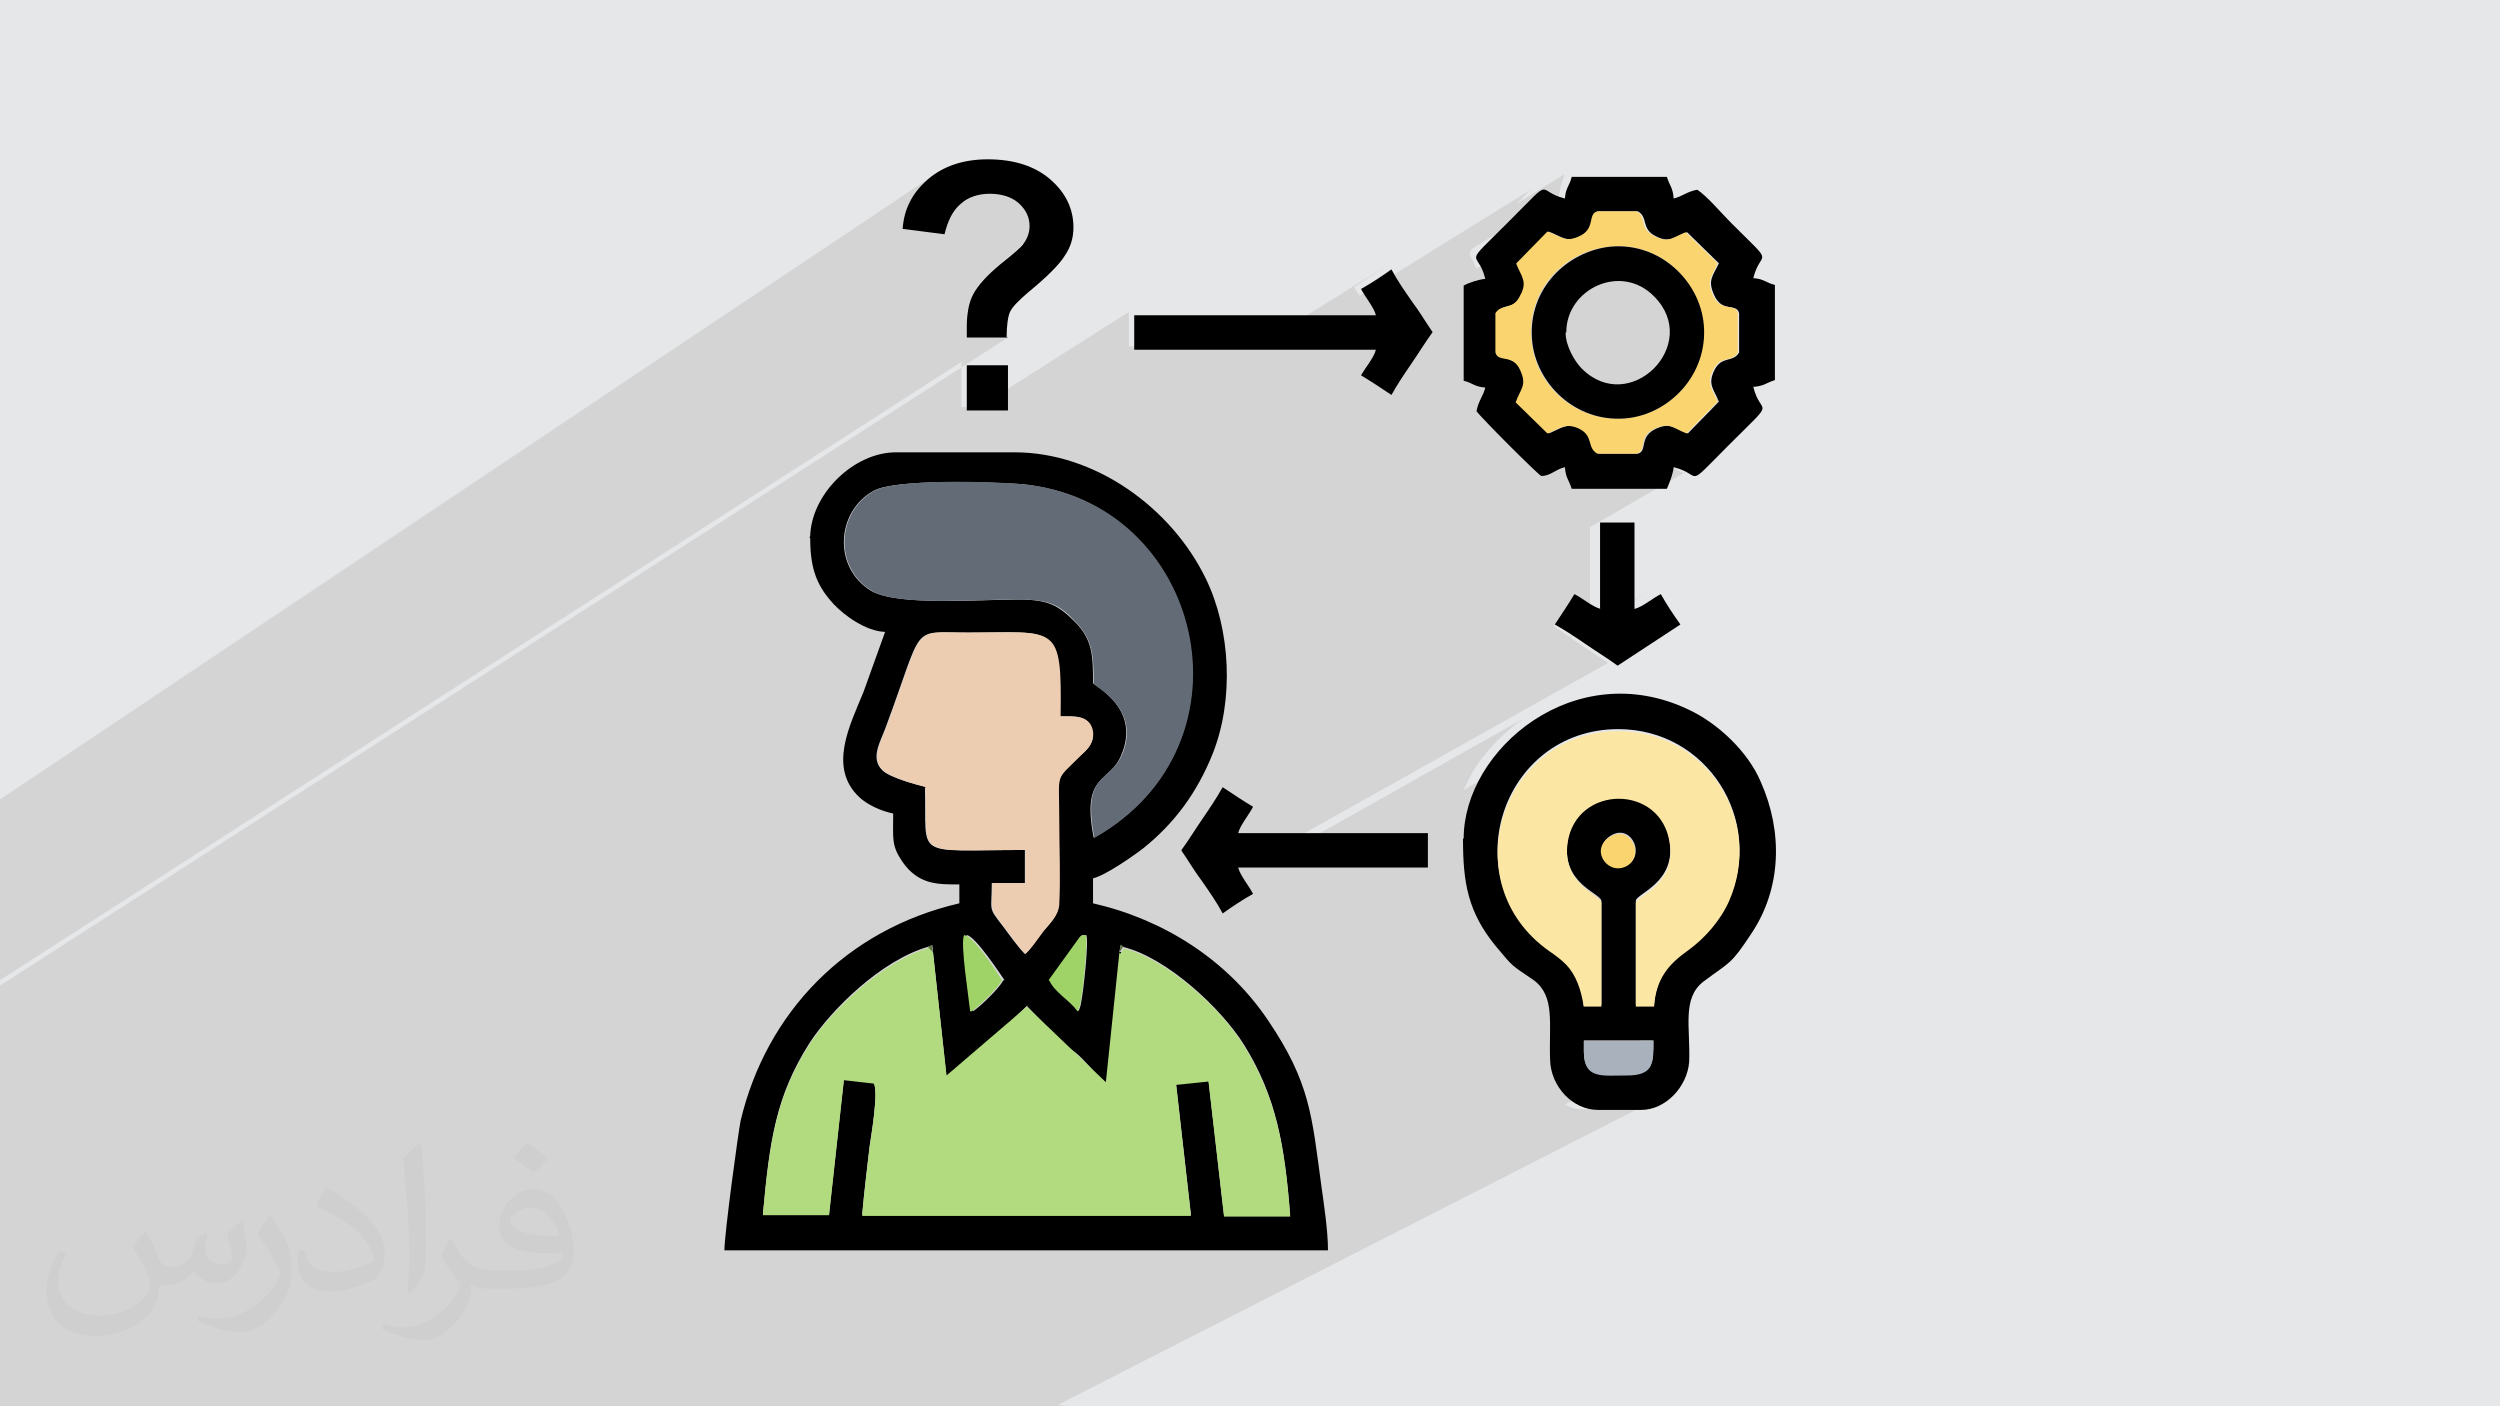
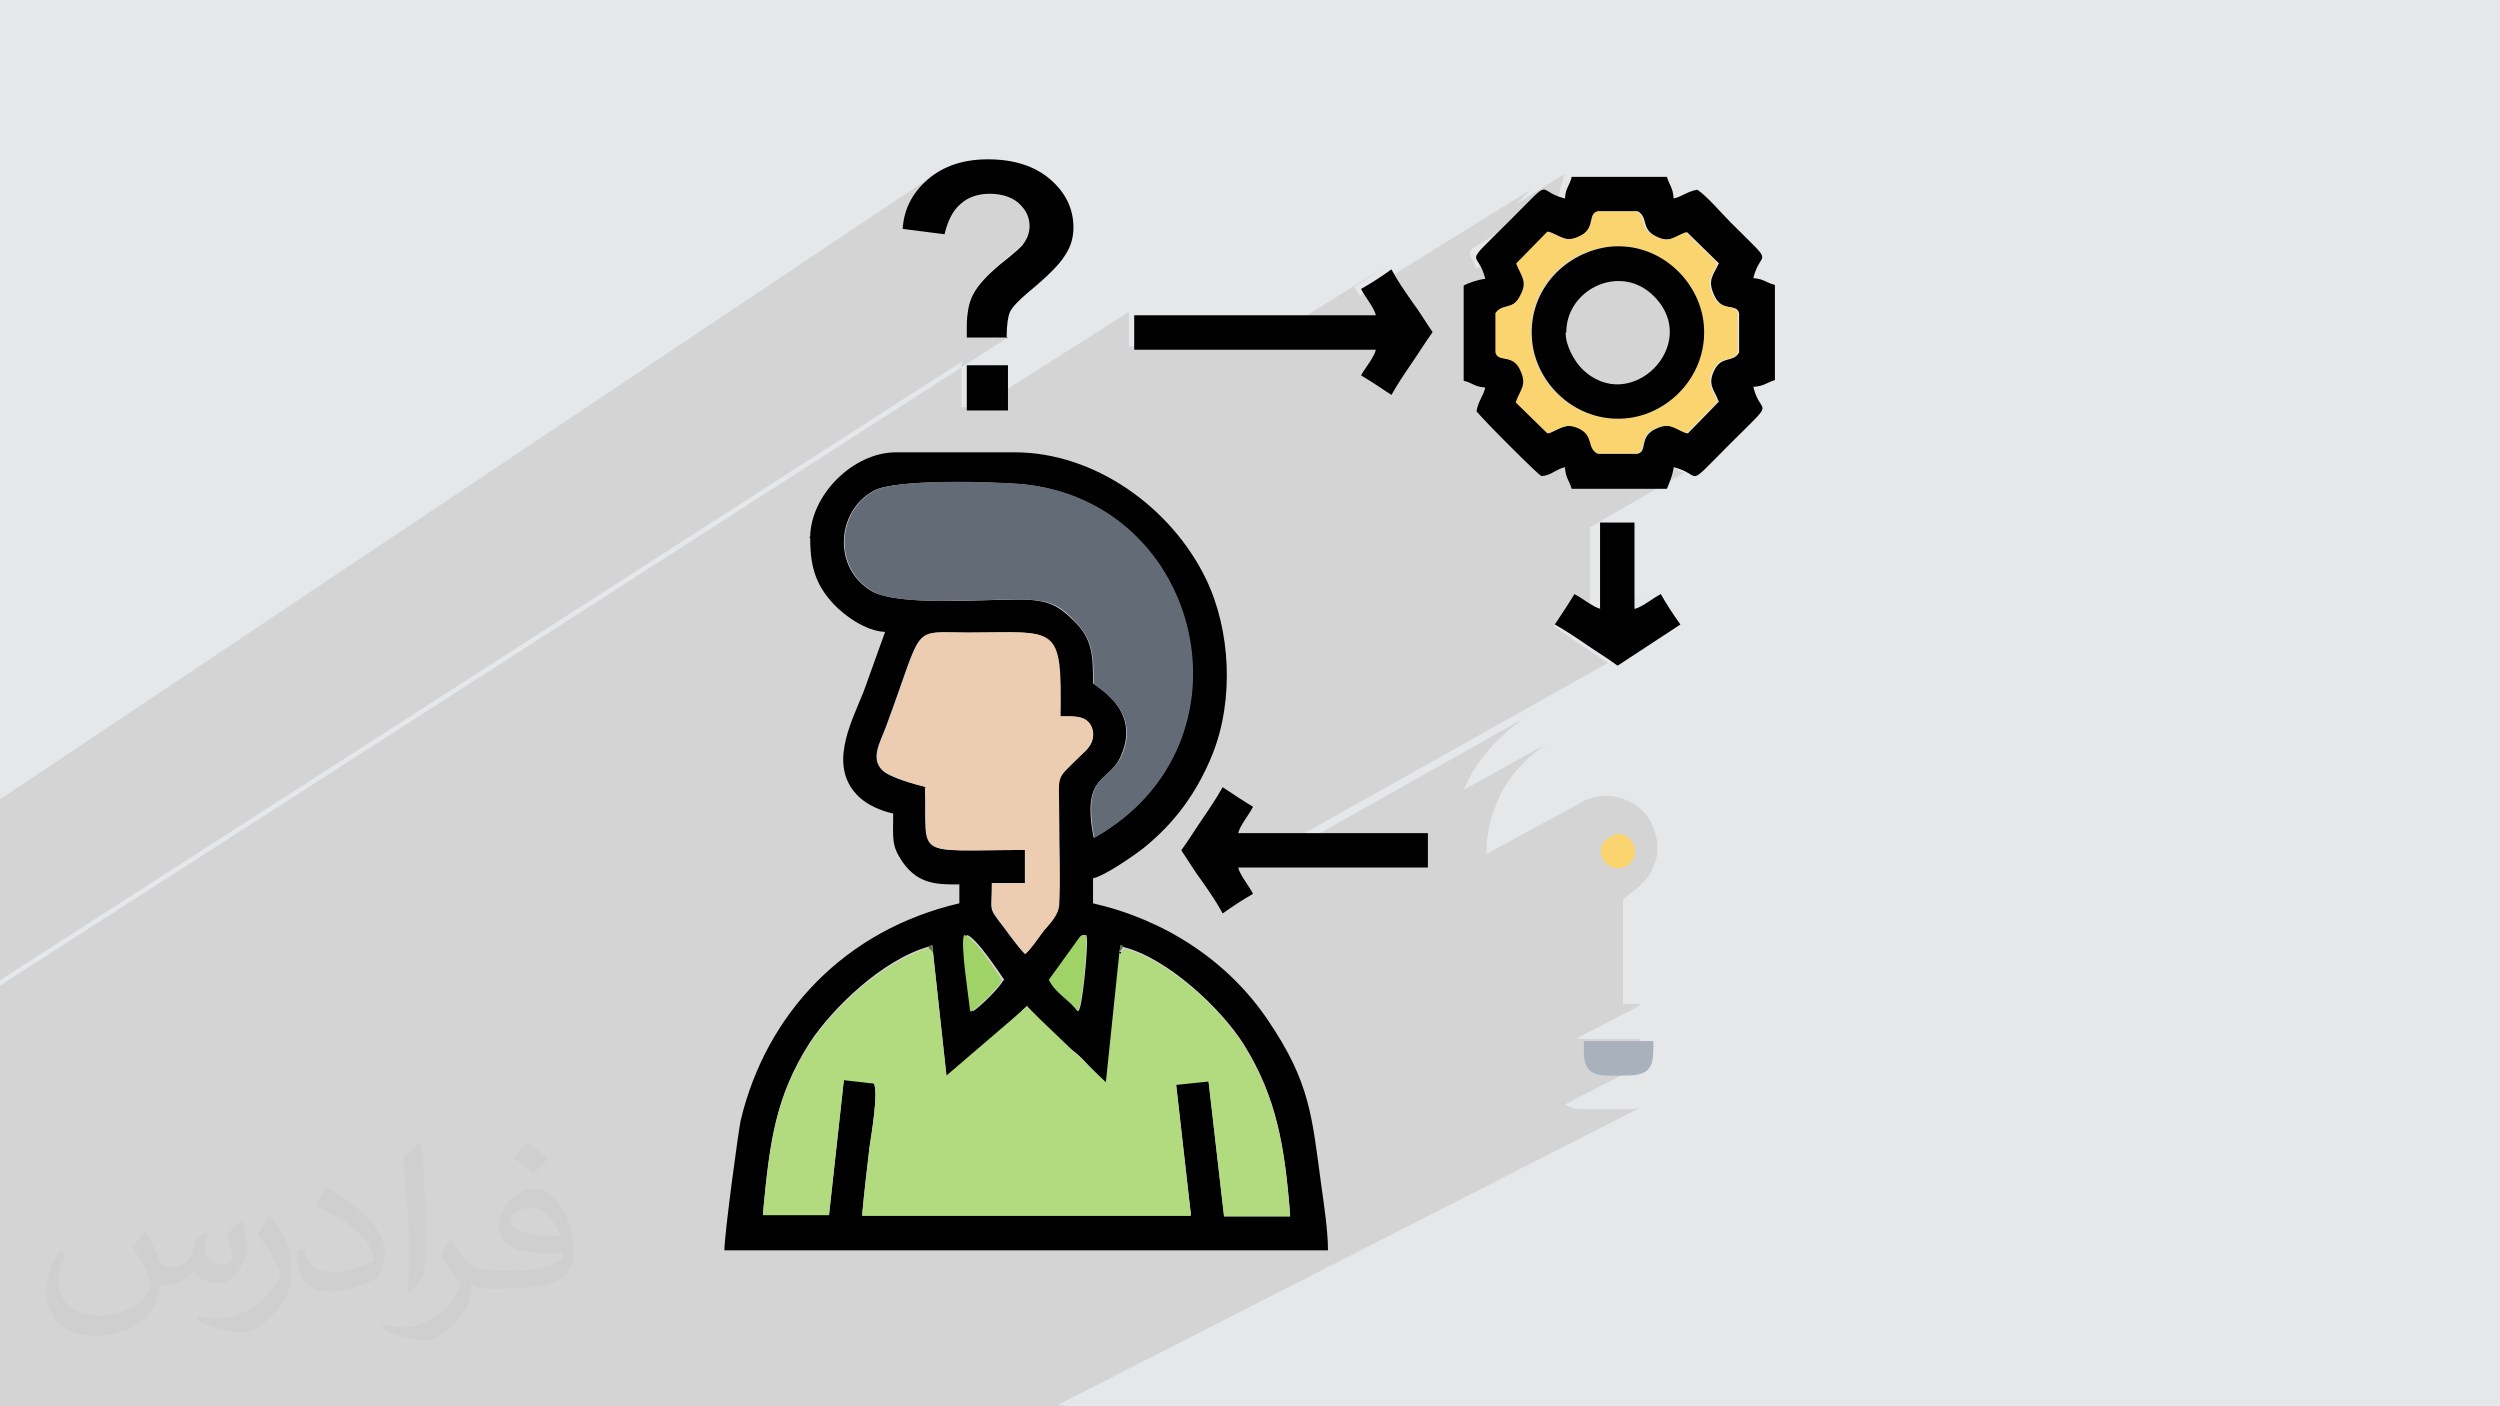
<svg xmlns="http://www.w3.org/2000/svg" xml:space="preserve" width="3.703in" height="2.083in" version="1.1" style="shape-rendering:geometricPrecision; text-rendering:geometricPrecision; image-rendering:optimizeQuality; fill-rule:evenodd; clip-rule:evenodd" viewBox="0 0 3703 2083" enable-background="new 0 0 128 128">
  <defs>
    <style type="text/css">
   
    .fil3 {fill:black}
    .fil11 {fill:#5E7342}
    .fil7 {fill:#636B76}
    .fil10 {fill:#9FD367}
    .fil6 {fill:#A8B1BC}
    .fil9 {fill:#B2DA7E}
    .fil0 {fill:#E6E7E8}
    .fil8 {fill:#EDCDB1}
    .fil5 {fill:#FAD56F}
    .fil4 {fill:#FBE6A4}
    .fil12 {fill:black;fill-rule:nonzero}
    .fil2 {fill:#373435;fill-opacity:0.031}
    .fil1 {fill:#373435;fill-opacity:0.102}
   
  </style>
  </defs>
  <g id="Layer_x0020_1">
    <polygon class="fil0" points="0,0 3703,0 3703,2083 0,2083 " />
    <path class="fil1" d="M0 1460l0 -35 0 -154 0 -26 0 -17 0 -44 1388 -928 -5 3 -5 3 -4 4 -4 4 -4 4 -4 4 -3 4 -3 4 -3 4 -3 4 -2 5 -2 5 -2 5 -2 5 -1 5 -1 5 -1 5 -1 5 0 5 25 3 66 -44 5 -3 5 -3 5 -2 6 -2 6 -1 6 -1 6 0 7 0 6 1 6 1 5 2 5 2 5 2 4 3 4 3 4 4 3 4 3 4 2 4 2 4 1 4 1 5 0 5 0 4 0 3 -1 3 -1 3 -1 3 -2 3 -2 3 -2 3 -2 2 -3 3 -3 3 -4 4 -5 4 -6 5 -6 5 -7 6 -7 6 -6 6 -6 6 -5 5 -5 5 -4 5 -3 5 -3 5 -1 2 -1 3 -1 3 -1 3 -1 3 -1 3 -1 3 -1 3 -1 3 -1 3 0 3 0 3 0 3 0 4 0 4 0 4 0 1 0 1 0 2 0 2 0 2 0 2 0 3 0 3 61 0 -1493 960zm1586 623l-14 0 -60 0 -3 0 -37 0 0 0 -71 0 0 0 -36 0 -1 0 -51 0 -1 0 -3 0 -3 0 0 0 -19 0 -3 0 -43 0 -3 0 -17 0 -1 0 -2 0 -2 0 -1 0 -2 0 -127 0 -1 0 -2 0 -54 0 -3 0 -4 0 -3 0 -54 0 -17 0 -7 0 -15 0 -7 0 0 0 -1 0 -2 0 -4 0 -55 0 -1 0 -4 0 -1 0 -24 0 -1 0 -18 0 -50 0 -4 0 -24 0 -3 0 -22 0 -2 0 -35 0 -5 0 -19 0 -1 0 -1 0 -6 0 -21 0 -2 0 -52 0 -16 0 -2 0 -1 0 -2 0 -1 0 -2 0 0 0 0 0 0 0 0 0 -2 0 -1 0 -9 0 -1 0 -9 0 0 0 -13 0 0 0 -3 0 -6 0 0 0 -36 0 0 0 -1 0 -1 0 -1 0 -1 0 -6 0 -1 0 -1 0 -9 0 0 0 -25 0 -15 0 -1 0 -1 0 -10 0 -2 0 -16 0 -1 0 -4 0 0 0 0 0 -1 0 0 0 -11 0 -12 0 -4 0 -3 0 -1 0 -4 0 -26 0 -4 0 0 0 -8 0 -24 0 -6 0 -4 0 -2 0 -10 0 -4 0 -15 0 -16 0 -2 0 0 0 -2 0 -2 0 -17 0 0 0 -1 0 -1 0 0 0 -9 0 -2 0 -6 0 -4 0 -9 0 -4 0 -26 0 -2 0 0 0 -2 0 -6 0 -9 0 -18 0 -7 0 -3 0 -9 0 -4 0 -40 0 -1 0 -3 0 -13 0 -2 0 -1 0 -7 0 -2 0 0 0 0 0 0 -12 0 -1 0 -11 0 -1 0 -2 0 -4 0 -3 0 -1 0 -3 0 -5 0 -1 0 -1 0 -1 0 -2 0 -1 0 0 0 -1 0 -4 0 -2 0 -30 0 -8 0 -1 0 -1 0 0 0 -4 0 -5 0 -1 0 -1 0 -1 0 -2 0 -1 0 0 0 -1 0 -1 0 -1 0 -20 0 -1 0 -12 0 -20 0 -2 0 -1 0 -5 0 -15 0 -24 0 -15 0 -1 0 0 0 -17 0 -1 0 -2 0 -20 0 0 0 0 0 0 0 -4 0 0 0 0 0 -2 0 -3 0 -1 0 -3 0 -7 0 -1 0 -5 0 -6 0 0 0 -1 0 -1 0 -2 0 -10 0 -2 0 0 0 0 0 0 0 -3 0 -8 0 -1 0 -1 0 -12 0 -15 0 -1 0 -15 0 -7 0 -6 0 -15 0 -1 0 -1 0 -19 0 -2 0 -2 0 -79 0 -25 0 -1 0 -2 0 -4 0 0 0 -2 0 0 0 -11 0 -15 0 -26 0 -34 1432 -921 0 67 26 0 222 -141 0 51 190 0 191 -119 -3 2 -3 2 -3 2 -3 2 -3 2 -3 2 -3 2 -3 2 -3 2 -3 2 -3 2 -14 9 2 4 3 5 3 4 258 -160 -3 2 -4 3 -5 5 -6 6 -8 8 0 0 71 -44 -1 4 -1 4 -1 3 -1 3 -1 3 -1 4 -1 5 -1 5 -128 79 -1 1 -2 3 -1 3 0 2 1 2 1 3 2 3 2 4 2 5 2 4 97 -60 1 0 0 0 3 1 3 1 3 1 3 1 1 0 55 -34 4 -2 1 0 57 0 1 0 5 4 3 4 2 5 1 5 2 5 3 5 4 5 7 5 4 2 4 1 3 1 3 0 3 0 3 0 2 0 1 0 2 -1 2 -1 2 -1 3 -1 3 -1 3 -1 3 -1 3 -1 0 0 1 0 47 46 -2 3 -2 3 -2 3 -1 3 -1 3 -1 3 -1 2 -1 2 -1 2 0 3 0 3 0 3 0 3 1 3 1 4 2 4 5 8 5 5 5 2 5 1 5 1 1 0 0 0 5 1 4 3 2 5 0 58 -4 5 -4 3 -28 16 -2 2 -2 4 -1 4 -1 3 0 3 0 3 0 3 0 3 1 2 1 2 1 2 1 2 1 3 1 3 1 3 1 3 1 3 -20 20 71 -41 5 -1 5 -1 4 -1 3 -1 3 -1 3 -1 4 -1 4 -1 -124 72 -6 6 -141 82 64 0 55 -32 8 2 6 2 5 2 4 2 3 2 3 1 2 1 2 0 3 -1 -142 82 0 116 -54 30 1 1 3 2 3 2 3 2 3 2 3 2 3 2 3 2 2 1 120 -68 -5 3 -5 3 -5 3 -5 3 -5 3 -5 3 -89 51 2 2 3 2 3 2 3 2 3 2 3 2 3 2 3 2 3 2 3 2 3 2 3 2 3 2 3 2 3 2 3 2 3 2 3 2 3 2 -535 300 23 0 398 -224 -12 7 -11 8 -11 9 -10 9 -10 10 -9 10 -9 11 -8 11 -7 11 -6 12 -6 12 -1 2 128 -71 -12 7 -6 4 17 -9 -12 7 -11 8 -10 9 -10 10 -9 10 -8 11 -7 11 -6 11 -5 12 -5 13 -4 13 -3 13 -2 13 -1 14 0 9 141 -77 6 -3 6 -2 6 -2 6 -1 6 -1 6 0 6 0 6 1 6 1 6 2 6 2 6 3 6 3 5 4 5 4 5 5 4 5 4 6 3 6 3 7 2 7 2 8 1 11 0 10 -2 9 -3 8 -1 2 0 1 -3 7 -4 7 -5 6 -5 5 -5 5 -5 4 -5 4 -4 3 -4 3 -3 3 -2 2 0 0 0 154 27 0 -4 2 3 0 -96 50 96 0 0 6 0 0 0 6 0 5 0 5 -1 5 -1 4 -1 4 -2 3 -2 3 -3 3 -3 2 -99 51 2 1 6 3 7 2 7 1 7 0 64 0 7 0 7 -1 6 -2 6 -3 -870 444zm865 -1733l0 0 0 0 0 0z" />
    <path class="fil2" d="M217 1826c7,11 12,21 16,32 3,7 5,19 21,19 5,0 11,-1 17,-5 7,-3 12,-9 14,-17l6 -21 15 -7 1 1c-2,8 -3,16 -3,21 0,18 15,24 27,24 7,0 13,-3 13,-10 0,-8 -4,-22 -8,-35 7,-7 14,-14 22,-20l1 1c4,15 6,30 6,40 0,10 -4,20 -8,27 -7,14 -20,25 -36,25 -12,0 -25,-6 -34,-17l-1 0c-9,11 -22,20 -43,20l-7 0c-1,14 -4,24 -9,33 -13,25 -50,42 -85,42 -49,0 -73,-28 -73,-66 0,-23 8,-45 19,-60l10 4c-7,14 -12,27 -12,40 0,35 29,52 62,52 31,0 68,-19 75,-42 -3,-25 -12,-36 -26,-59 4,-7 10,-15 17,-23l1 0 0 0 0 0 2 1zm564 -133c10,6 20,14 30,23 -6,8 -12,15 -21,21 -10,-8 -20,-15 -30,-22 7,-8 14,-15 20,-22l0 0 0 0 1 0zm5 96c-17,0 -30,11 -30,19 0,17 33,23 73,23 -5,-20 -22,-42 -43,-42zm-37 93c22,0 41,-1 55,-4 16,-4 30,-12 30,-18 0,-1 0,-3 -1,-5 -9,1 -19,1 -29,1 -29,0 -52,-7 -61,-23 -2,-5 -4,-10 -4,-16 0,-16 7,-32 19,-42 10,-9 21,-14 33,-14 20,0 37,16 48,42 6,14 11,30 11,51 0,14 -4,25 -12,34 -16,15 -45,21 -90,21l-20 0 0 0 -5 0c-11,0 -19,-2 -25,-7l-1 0c0,3 1,5 1,7 0,10 -3,23 -10,33 -20,30 -42,43 -60,43 -19,0 -42,-7 -63,-17l4 -7c7,3 16,5 29,5 34,0 78,-33 84,-64 -1,-3 -4,-6 -7,-10 -10,-12 -16,-22 -22,-32 5,-10 10,-18 14,-25l2 0c14,29 28,46 57,46l5 0 0 0 21 0 0 0 0 0 -3 1zm-146 31c2,-14 3,-29 3,-43l0 -21c0,-39 -5,-96 -9,-133 7,-8 17,-17 25,-23l2 1c5,47 7,101 7,151 0,13 -1,26 -2,35 -1,12 -8,21 -22,35l-3 -1 -1 -1zm-151 -62c1,18 10,33 41,33 20,0 36,-5 55,-14 3,-1 5,-3 5,-5 0,-12 -9,-27 -24,-41 -14,-13 -34,-25 -51,-32 -6,-3 -8,-5 -8,-8 0,-5 7,-16 13,-24l2 0c20,11 43,27 60,44 15,16 25,33 25,51 0,13 -4,26 -11,38 -22,11 -46,20 -70,20 -29,0 -48,-14 -48,-45 0,-3 0,-9 1,-16l10 0 0 0 0 0 0 -1zm-52 -52l18 29c7,11 13,22 13,41l0 24c0,19 -12,39 -32,60 -15,14 -29,20 -42,20 -19,0 -40,-6 -65,-17l3 -7c8,2 17,4 28,4 36,0 72,-26 89,-58 2,-4 3,-7 3,-9 0,-4 -2,-8 -4,-11 -9,-17 -19,-33 -30,-47 6,-9 12,-18 18,-27l1 0 0 0 0 0 0 -2z" />
    <g id="_2458062705824">
-       <path class="fil3" d="M2346 1541l103 0c0,32 1,51 -39,51 -37,0 -64,5 -64,-35l0 -16zm43 -305c29,-14 49,33 19,46 -28,12 -53,-29 -19,-46zm-43 253c-2,-27 -12,-48 -26,-63 -6,-7 -16,-14 -25,-20 -144,-102 -72,-326 102,-326 132,0 216,135 164,252 -13,29 -36,56 -61,73 -28,20 -47,42 -50,83l-27 0 0 -154c2,-11 60,-27 50,-89 -14,-87 -139,-86 -151,0 -10,63 47,77 50,89l0 154 -27 0 0 1zm-179 -246c0,64 7,108 49,159 27,32 21,26 56,50 32,24 22,65 24,118 1,39 33,74 71,74l64 0c36,0 68,-34 71,-71 2,-51 -11,-94 21,-119 40,-30 40,-24 71,-71 45,-67 47,-151 14,-225 -19,-45 -64,-87 -107,-107 -168,-80 -333,59 -333,191l0 -1z" />
-       <path class="fil4" d="M2345 1491l27 0 0 -154c-2,-12 -59,-27 -50,-89 13,-86 138,-87 151,0 10,62 -47,78 -50,89l0 154 27 0c3,-42 22,-63 50,-83 25,-18 48,-44 61,-73 52,-118 -32,-252 -164,-252 -173,0 -246,225 -102,326 9,6 18,13 25,20 14,15 22,36 26,63l0 -1z" />
      <path class="fil3" d="M2248 390l46 -47c19,7 26,17 47,7 26,-12 12,-33 27,-37l58 0c16,9 4,26 27,37 21,11 28,0 46,-6l47 46c-9,19 -17,25 -7,47 12,27 33,11 37,27l0 58c-9,16 -26,4 -37,27 -10,21 0,28 7,46l-46 47c-20,-7 -25,-17 -47,-7 -26,12 -12,33 -27,37l-58 0c-16,-9 -4,-26 -27,-37 -20,-10 -29,0 -47,7l-47 -46c7,-19 17,-25 7,-47 -12,-26 -33,-12 -37,-27l0 -58c9,-16 26,-4 37,-27 10,-21 0,-28 -6,-46l0 -1zm70 -96c-45,-11 -14,-35 -82,33 -73,73 -47,40 -36,86 -10,1 -25,6 -32,10l0 141c13,3 16,9 32,10 -3,13 -10,19 -13,35 6,9 93,96 96,96 14,0 21,-10 35,-13 1,16 6,19 10,32l141 0c3,-7 9,-21 10,-32 45,11 14,35 82,-33 73,-73 47,-40 36,-86 16,-1 19,-6 32,-10l0 -141c-13,-3 -16,-9 -32,-10 11,-45 35,-14 -33,-82 -14,-14 -36,-40 -50,-49 -16,3 -22,10 -35,13 -1,-16 -6,-19 -10,-32l-141 0c-3,13 -9,16 -10,32z" />
      <path class="fil5" d="M2379 366c74,-11 135,45 143,109 10,75 -45,136 -109,144 -75,10 -136,-45 -144,-109 -11,-76 45,-136 110,-144zm-133 25c7,18 17,26 6,46 -11,24 -28,12 -37,27l0 58c4,16 26,1 37,27 10,22 0,27 -7,47l47 46c17,-6 26,-17 47,-7 22,11 11,28 27,37l58 0c16,-4 1,-26 27,-37 22,-10 27,-1 47,7l46 -47c-7,-18 -17,-26 -7,-46 11,-24 28,-11 37,-27l0 -58c-4,-16 -26,-1 -37,-27 -10,-22 -1,-27 7,-47l-47 -46c-19,7 -25,17 -46,6 -24,-11 -11,-28 -27,-37l-58 0c-15,4 -2,26 -27,37 -21,10 -28,0 -47,-7l-46 47 0 1z" />
      <path class="fil3" d="M2320 492c0,-64 81,-103 130,-53 71,71 -36,178 -107,107 -11,-11 -24,-34 -24,-53l0 0zm60 -126c-65,10 -120,68 -110,144 9,64 70,119 144,109 64,-9 119,-70 109,-144 -9,-64 -70,-119 -143,-109z" />
      <path class="fil3" d="M2016 428c6,12 19,27 22,39l-358 0 0 51 358 0c-3,12 -16,27 -22,38 15,9 30,19 45,29 9,-16 19,-31 30,-47 11,-16 20,-31 31,-46 -11,-16 -19,-30 -31,-46 -11,-16 -21,-30 -30,-47 -14,10 -29,20 -45,29l0 0z" />
      <path class="fil3" d="M1750 1260c11,16 19,30 31,46 11,16 21,30 30,47 14,-10 29,-20 45,-29 -6,-12 -19,-27 -22,-39l281 0 0 -51 -281 0c3,-12 16,-27 22,-39 -15,-9 -30,-19 -45,-29 -9,16 -19,31 -30,47 -11,16 -20,31 -31,46l0 0z" />
      <path class="fil3" d="M2371 902c-12,-3 -27,-16 -39,-22 -9,15 -19,30 -29,45 16,9 31,19 47,30 16,11 31,20 46,31l93 -61c-10,-14 -20,-29 -29,-45 -12,6 -27,19 -39,22l0 -128 -51 0 0 128 0 0z" />
      <path class="fil6" d="M2346 1558c0,41 27,35 64,35 40,0 39,-19 39,-51l-103 0 0 16z" />
      <path class="fil5" d="M2388 1238c-35,17 -9,58 19,46 30,-13 10,-60 -19,-46z" />
      <g>
        <path class="fil3" d="M1520 1788c-13,-8 -26,-23 -37,-35 -8,-8 -9,-8 -6,-22l35 -123c5,-9 -3,-6 8,-6 10,0 4,-3 9,9l35 123c3,13 -1,13 -8,21 -12,11 -22,25 -36,33zm138 -378l2 -10 5 3c63,16 143,89 178,145 47,76 60,147 68,252l-98 0 -23 -200 -48 5 22 194 -182 0c7,-12 38,-35 39,-45l-37 -134c-12,-41 -13,-28 -2,-68 21,10 37,38 58,53l21 -195 -2 0zm-282 -8l5 -2 1 10 21 195c19,-14 36,-42 57,-53 11,39 10,26 -2,68l-38 134c1,13 32,33 39,45l-182 0c3,-33 7,-67 11,-101 2,-14 14,-82 6,-95l-44 -5 -22 200 -98 0c10,-109 19,-174 69,-253 32,-49 106,-123 177,-143l0 0zm145 88l23 24c-2,6 -5,14 -8,21 -18,47 -33,-4 -39,-22l25 -24 0 1zm72 -92c11,-16 8,-12 16,-13 4,8 -4,83 -8,102 -1,5 -1,4 -2,7 0,1 -1,3 -1,2 0,0 -1,2 -1,2 -12,-18 -33,-28 -42,-46l39 -54 -1 0zm-107 54c-5,11 -35,40 -45,46 -2,-21 -16,-101 -9,-113 13,2 49,57 56,67l-1 0zm-114 -286c-16,-4 -54,-14 -65,-25 -19,-18 -2,-44 5,-64 58,-156 35,-140 122,-140 130,0 137,-15 136,124 22,0 41,-2 47,18 7,21 -8,33 -18,41 -38,38 -31,22 -31,93 0,40 2,88 0,127 -1,16 -13,28 -23,39 -10,13 -16,25 -27,34 -11,-11 -24,-30 -34,-43 -21,-27 -15,-20 -15,-62l49 0 0 -49c-168,0 -145,15 -148,-93l1 1zm247 -154c0,-42 -1,-65 -27,-91 -24,-24 -39,-33 -84,-33 -55,0 -179,10 -218,-13 -57,-35 -51,-118 4,-148 32,-18 174,-13 218,-10 269,25 355,385 108,524 -19,-97 24,-80 41,-123 29,-69 -39,-101 -43,-107l1 1zm-419 -218c0,42 6,70 35,101 15,16 47,40 76,41l-32 89c-20,49 -53,112 -6,156 12,11 31,20 50,24 0,38 -3,47 14,72 24,34 53,33 84,33l0 28c-168,39 -286,162 -324,322 -3,14 -24,167 -24,192l894 0c0,-29 -6,-68 -10,-97 -14,-102 -16,-151 -79,-244 -60,-89 -154,-149 -259,-173l0 -37c18,-4 61,-34 75,-45 46,-37 79,-82 102,-139 32,-80 27,-184 -10,-260 -51,-105 -164,-187 -283,-187l-176 0c-63,0 -127,63 -127,127l-1 -1z" />
-         <path class="fil7" d="M1619 1011c3,7 72,39 43,107 -18,42 -60,25 -41,123 247,-139 161,-500 -108,-524 -44,-4 -186,-8 -218,10 -55,30 -61,113 -4,148 38,24 164,12 218,13 45,0 61,8 84,33 25,26 27,48 27,91l-1 -1z" />
+         <path class="fil7" d="M1619 1011c3,7 72,39 43,107 -18,42 -60,25 -41,123 247,-139 161,-500 -108,-524 -44,-4 -186,-8 -218,10 -55,30 -61,113 -4,148 38,24 164,12 218,13 45,0 61,8 84,33 25,26 27,48 27,91l-1 -1" />
        <path class="fil8" d="M1371 1166c3,107 -20,93 148,93l0 49 -49 0c0,42 -5,35 15,62 10,13 23,32 34,43 10,-10 18,-22 27,-34 9,-11 22,-23 23,-39 2,-39 0,-87 0,-127 0,-71 -7,-55 31,-93 8,-8 24,-21 18,-41 -6,-19 -27,-18 -47,-18 2,-139 -5,-124 -136,-124 -87,0 -64,-15 -122,140 -7,20 -23,46 -5,64 11,10 48,21 65,25l-1 -1z" />
        <path class="fil9" d="M1658 1411l-20 192 -117 -112 -119 102 -20 -181 -6 -8c-71,21 -145,94 -177,143 -50,79 -59,144 -69,253l98 0 22 -200 44 5c8,11 -4,80 -6,95 -4,34 -8,67 -11,101l487 0 -22 -194 48 -5 23 200 98 0c-8,-105 -21,-176 -68,-252 -35,-57 -115,-129 -178,-145l-6 8 0 -1z" />
        <path class="fil10" d="M1439 1498c11,-7 40,-35 45,-46 -6,-10 -41,-65 -56,-67 -6,12 7,93 9,113l1 0z" />
        <path class="fil10" d="M1554 1452c9,19 31,30 42,46 1,-1 1,-3 1,-2 0,0 1,-2 1,-2 1,-4 1,-2 2,-7 4,-19 12,-94 8,-102 -8,1 -5,-2 -16,13l-39 54 1 0z" />
        <polygon class="fil11" points="1382,1411 1380,1400 1374,1402 " />
        <polygon class="fil11" points="1658,1411 1664,1402 1660,1399 " />
      </g>
      <path class="fil12" d="M1493 500l-61 0c0,-9 0,-14 0,-16 0,-20 3,-36 10,-49 7,-13 20,-27 39,-43 20,-16 32,-26 35,-31 6,-8 9,-17 9,-26 0,-13 -5,-24 -16,-34 -10,-9 -25,-14 -43,-14 -17,0 -32,5 -43,15 -12,10 -19,25 -24,45l-62 -8c2,-29 14,-53 37,-73 23,-20 53,-30 89,-30 39,0 70,10 93,30 23,20 34,44 34,71 0,15 -4,29 -13,42 -8,13 -26,31 -54,54 -14,12 -23,21 -27,29 -3,7 -5,20 -5,39zm-61 108l0 -67 61 0 0 67 -61 0z" />
    </g>
  </g>
</svg>